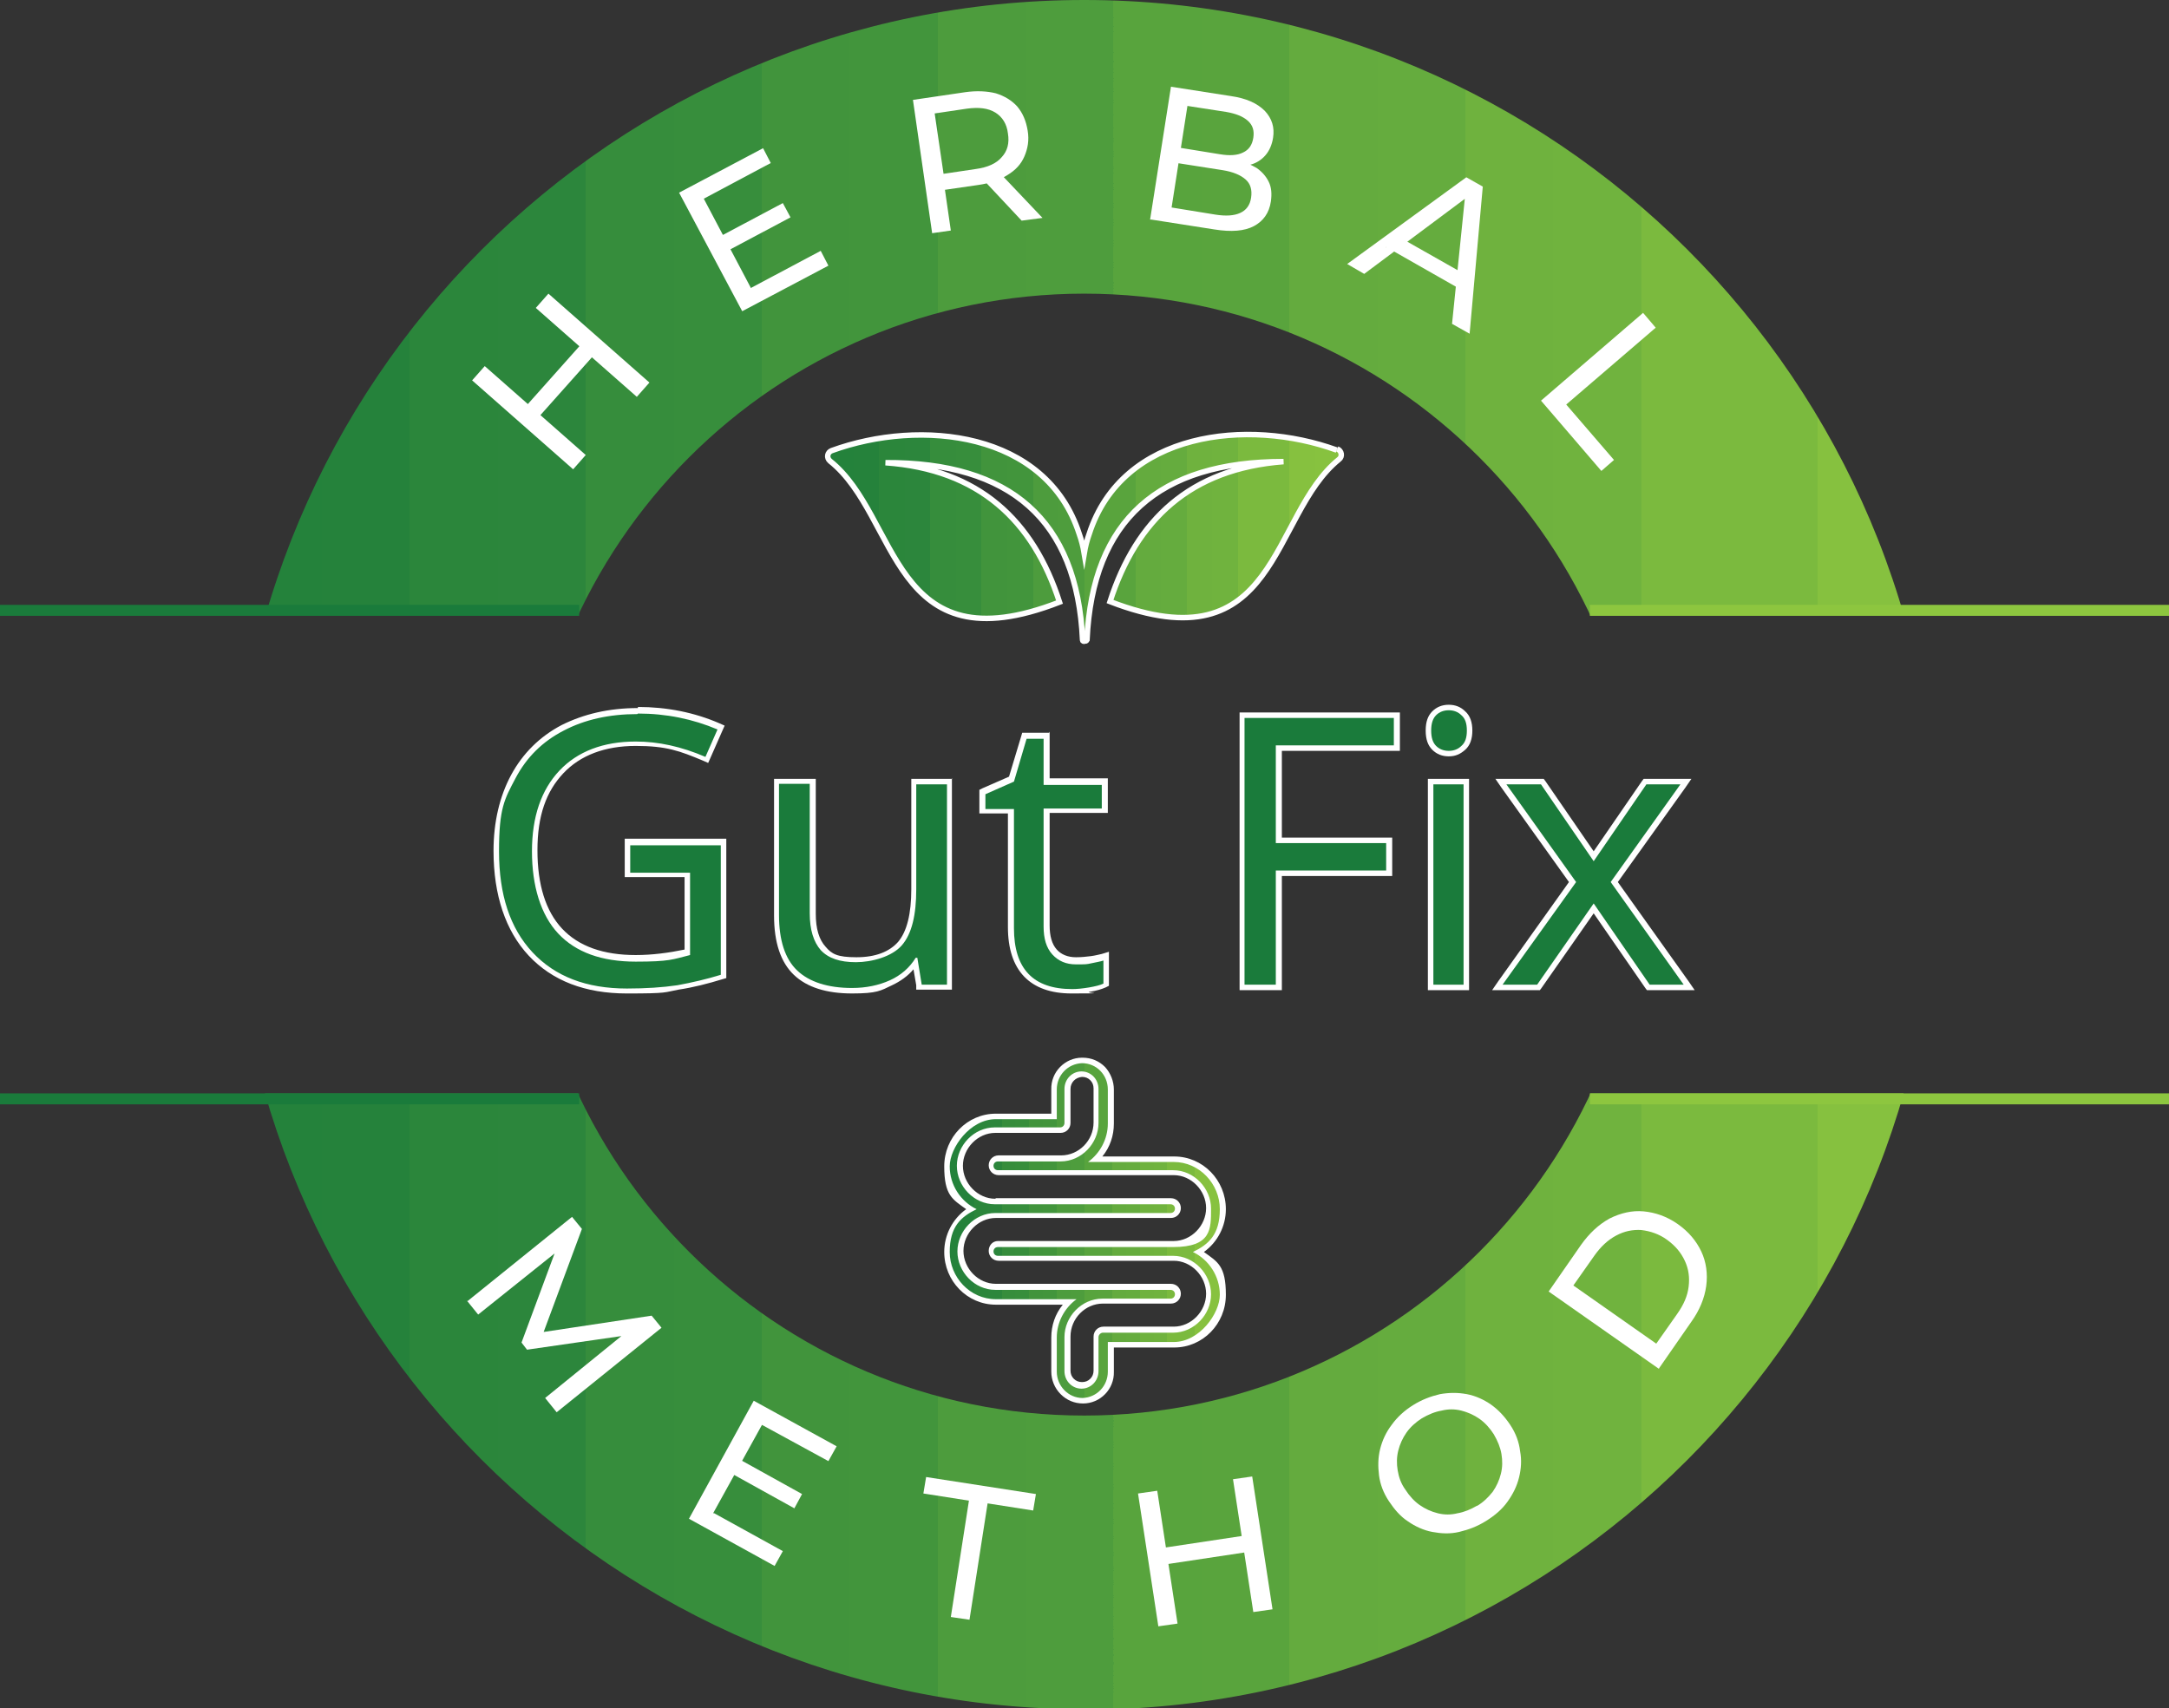
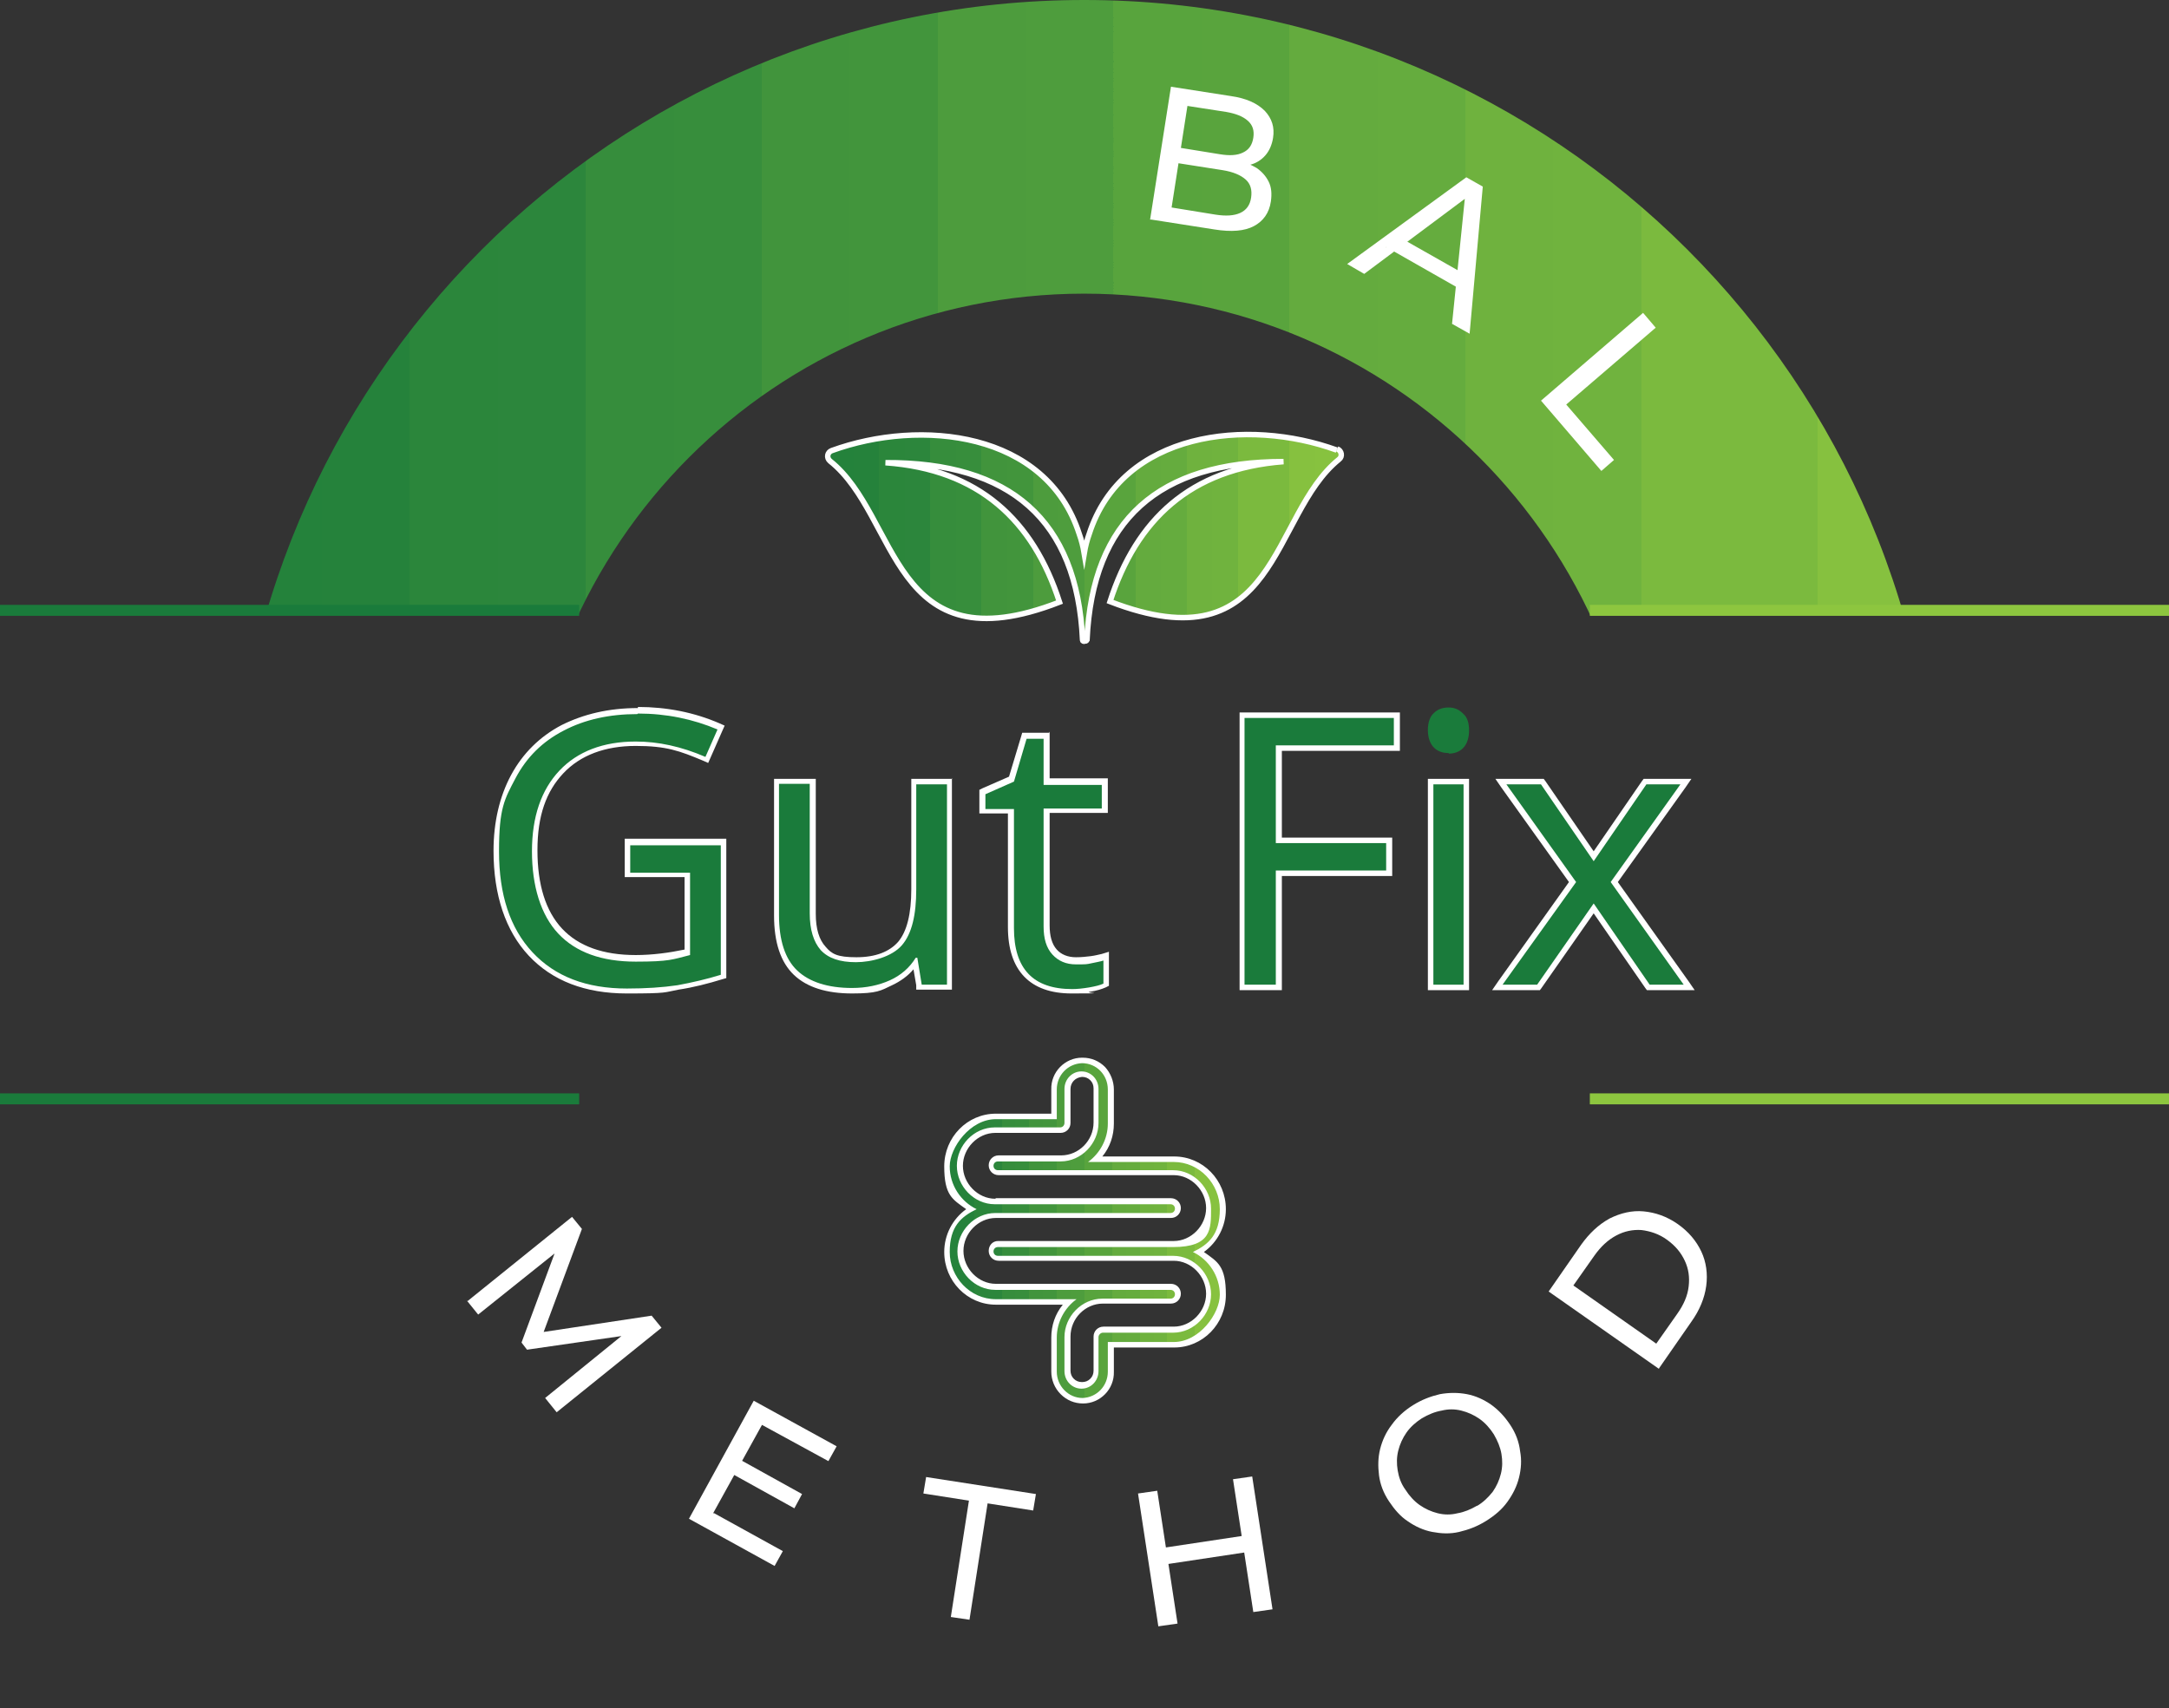
<svg xmlns="http://www.w3.org/2000/svg" xmlns:xlink="http://www.w3.org/1999/xlink" id="Layer_1" data-name="Layer 1" version="1.1" viewBox="0 0 395.1 311.2">
  <rect x="0" y="0" width="395.1" height="311.2" fill="#333333" stroke="none" />
  <defs>
    <style> .cls-1 { fill: #1a7b3b; } .cls-1, .cls-2, .cls-3, .cls-4, .cls-5, .cls-6 { stroke-width: 0px; } .cls-7 { clip-path: url(#clippath); } .cls-2, .cls-8, .cls-9 { fill: none; } .cls-3 { fill: url(#linear-gradient); } .cls-8 { stroke: #8dc63f; } .cls-8, .cls-9 { stroke-width: 2px; } .cls-10 { fill: url(#linear-gradient-3); fill-rule: evenodd; stroke: #fff; stroke-miterlimit: 10; } .cls-11 { clip-path: url(#clippath-1); } .cls-12 { clip-path: url(#clippath-2); } .cls-4 { fill: url(#linear-gradient-4); } .cls-5 { fill: url(#linear-gradient-2); } .cls-6 { fill: #fff; } .cls-9 { stroke: #1a7b3b; } </style>
    <clipPath id="clippath">
      <path class="cls-2" d="M197.5,0C111.8,0,42.3,69.5,42.3,155.3s69.5,155.3,155.3,155.3,155.3-69.5,155.3-155.3S283.3,0,197.5,0ZM197.5,257.1c-56.2,0-101.8-45.6-101.8-101.8s45.6-101.8,101.8-101.8,101.8,45.6,101.8,101.8-45.6,101.8-101.8,101.8Z" />
    </clipPath>
    <linearGradient id="linear-gradient" x1="16.3" y1="299.1" x2="474.1" y2="299.1" gradientTransform="translate(31.2 258.8) scale(.7 -.7)" gradientUnits="userSpaceOnUse">
      <stop offset="0" stop-color="#1a7b3b" />
      <stop offset="0" stop-color="#1a7b3b" />
      <stop offset="0" stop-color="#1b7c3b" />
      <stop offset="0" stop-color="#1c7c3b" />
      <stop offset="0" stop-color="#1d7d3b" />
      <stop offset="0" stop-color="#1e7e3b" />
      <stop offset="0" stop-color="#1f7e3b" />
      <stop offset="0" stop-color="#207f3b" />
      <stop offset="0" stop-color="#217f3b" />
      <stop offset="0" stop-color="#22803b" />
      <stop offset="0" stop-color="#23803b" />
      <stop offset="0" stop-color="#23813b" />
      <stop offset="0" stop-color="#24823b" />
      <stop offset=".1" stop-color="#25823b" />
      <stop offset=".1" stop-color="#26833b" />
      <stop offset=".1" stop-color="#27833b" />
      <stop offset=".1" stop-color="#28843b" />
      <stop offset=".1" stop-color="#29853b" />
      <stop offset=".1" stop-color="#2a853b" />
      <stop offset=".1" stop-color="#2b863b" />
      <stop offset=".2" stop-color="#2c863c" />
      <stop offset=".2" stop-color="#2c873c" />
      <stop offset=".2" stop-color="#2d873c" />
      <stop offset=".2" stop-color="#2e883c" />
      <stop offset=".2" stop-color="#2f893c" />
      <stop offset=".2" stop-color="#30893c" />
      <stop offset=".2" stop-color="#318a3c" />
      <stop offset=".2" stop-color="#328a3c" />
      <stop offset=".2" stop-color="#338b3c" />
      <stop offset=".2" stop-color="#348c3c" />
      <stop offset=".2" stop-color="#358c3c" />
      <stop offset=".2" stop-color="#358d3c" />
      <stop offset=".2" stop-color="#368d3c" />
      <stop offset=".3" stop-color="#378e3c" />
      <stop offset=".3" stop-color="#388f3c" />
      <stop offset=".3" stop-color="#398f3c" />
      <stop offset=".3" stop-color="#3a903c" />
      <stop offset=".3" stop-color="#3b903c" />
      <stop offset=".3" stop-color="#3c913c" />
      <stop offset=".3" stop-color="#3d913c" />
      <stop offset=".3" stop-color="#3d923c" />
      <stop offset=".3" stop-color="#3e933c" />
      <stop offset=".3" stop-color="#3f933c" />
      <stop offset=".3" stop-color="#40943c" />
      <stop offset=".3" stop-color="#41943c" />
      <stop offset=".4" stop-color="#42953c" />
      <stop offset=".4" stop-color="#43963c" />
      <stop offset=".4" stop-color="#44963c" />
      <stop offset=".4" stop-color="#45973c" />
      <stop offset=".4" stop-color="#46973c" />
      <stop offset=".4" stop-color="#46983c" />
      <stop offset=".4" stop-color="#47983d" />
      <stop offset=".4" stop-color="#48993d" />
      <stop offset=".4" stop-color="#499a3d" />
      <stop offset=".4" stop-color="#4a9a3d" />
      <stop offset=".4" stop-color="#4b9b3d" />
      <stop offset=".4" stop-color="#4c9b3d" />
      <stop offset=".4" stop-color="#4d9c3d" />
      <stop offset=".5" stop-color="#4e9d3d" />
      <stop offset=".5" stop-color="#4f9d3d" />
      <stop offset=".5" stop-color="#4f9e3d" />
      <stop offset=".5" stop-color="#509e3d" />
      <stop offset=".5" stop-color="#519f3d" />
      <stop offset=".5" stop-color="#52a03d" />
      <stop offset=".5" stop-color="#53a03d" />
      <stop offset=".5" stop-color="#54a13d" />
      <stop offset=".5" stop-color="#55a13d" />
      <stop offset=".5" stop-color="#56a23d" />
      <stop offset=".5" stop-color="#57a23d" />
      <stop offset=".5" stop-color="#58a33d" />
      <stop offset=".5" stop-color="#58a43d" />
      <stop offset=".6" stop-color="#59a43d" />
      <stop offset=".6" stop-color="#5aa53d" />
      <stop offset=".6" stop-color="#5ba53d" />
      <stop offset=".6" stop-color="#5ca63d" />
      <stop offset=".6" stop-color="#5da73d" />
      <stop offset=".6" stop-color="#5ea73d" />
      <stop offset=".6" stop-color="#5fa83d" />
      <stop offset=".6" stop-color="#60a83d" />
      <stop offset=".6" stop-color="#61a93d" />
      <stop offset=".6" stop-color="#61a93d" />
      <stop offset=".6" stop-color="#62aa3d" />
      <stop offset=".6" stop-color="#63ab3e" />
      <stop offset=".6" stop-color="#64ab3e" />
      <stop offset=".7" stop-color="#65ac3e" />
      <stop offset=".7" stop-color="#66ac3e" />
      <stop offset=".7" stop-color="#67ad3e" />
      <stop offset=".7" stop-color="#68ae3e" />
      <stop offset=".7" stop-color="#69ae3e" />
      <stop offset=".7" stop-color="#6aaf3e" />
      <stop offset=".7" stop-color="#6aaf3e" />
      <stop offset=".7" stop-color="#6bb03e" />
      <stop offset=".7" stop-color="#6cb03e" />
      <stop offset=".7" stop-color="#6db13e" />
      <stop offset=".7" stop-color="#6eb23e" />
      <stop offset=".7" stop-color="#6fb23e" />
      <stop offset=".8" stop-color="#70b33e" />
      <stop offset=".8" stop-color="#71b33e" />
      <stop offset=".8" stop-color="#72b43e" />
      <stop offset=".8" stop-color="#73b53e" />
      <stop offset=".8" stop-color="#73b53e" />
      <stop offset=".8" stop-color="#74b63e" />
      <stop offset=".8" stop-color="#75b63e" />
      <stop offset=".8" stop-color="#76b73e" />
      <stop offset=".8" stop-color="#77b83e" />
      <stop offset=".8" stop-color="#78b83e" />
      <stop offset=".8" stop-color="#79b93e" />
      <stop offset=".8" stop-color="#7ab93e" />
      <stop offset=".8" stop-color="#7bba3e" />
      <stop offset=".9" stop-color="#7bba3e" />
      <stop offset=".9" stop-color="#7cbb3e" />
      <stop offset=".9" stop-color="#7dbc3e" />
      <stop offset=".9" stop-color="#7ebc3e" />
      <stop offset=".9" stop-color="#7fbd3e" />
      <stop offset=".9" stop-color="#80bd3f" />
      <stop offset=".9" stop-color="#81be3f" />
      <stop offset=".9" stop-color="#82bf3f" />
      <stop offset=".9" stop-color="#83bf3f" />
      <stop offset=".9" stop-color="#84c03f" />
      <stop offset=".9" stop-color="#84c03f" />
      <stop offset=".9" stop-color="#85c13f" />
      <stop offset=".9" stop-color="#86c13f" />
      <stop offset="1" stop-color="#87c23f" />
      <stop offset="1" stop-color="#88c33f" />
      <stop offset="1" stop-color="#89c33f" />
      <stop offset="1" stop-color="#8ac43f" />
      <stop offset="1" stop-color="#8bc43f" />
      <stop offset="1" stop-color="#8cc53f" />
      <stop offset="1" stop-color="#8dc63f" />
    </linearGradient>
    <clipPath id="clippath-1">
      <rect class="cls-2" x="42.3" y="199.2" width="310.6" height="112" />
    </clipPath>
    <clipPath id="clippath-2">
      <path class="cls-2" d="M197.5,311.4c-85.7,0-155.3-69.5-155.3-155.3S111.8.9,197.5.9s155.3,69.5,155.3,155.3-69.5,155.3-155.3,155.3ZM197.5,54.3c-56.2,0-101.8,45.6-101.8,101.8s45.6,101.8,101.8,101.8,101.8-45.6,101.8-101.8-45.6-101.8-101.8-101.8Z" />
    </clipPath>
    <linearGradient id="linear-gradient-2" x1="16.3" y1="460.9" x2="474.1" y2="460.9" gradientTransform="translate(31.2 -57.5) scale(.7)" gradientUnits="userSpaceOnUse">
      <stop offset="0" stop-color="#1a7b3b" />
      <stop offset="0" stop-color="#1a7b3b" />
      <stop offset="0" stop-color="#1b7c3b" />
      <stop offset="0" stop-color="#1c7c3b" />
      <stop offset="0" stop-color="#1d7d3b" />
      <stop offset="0" stop-color="#1e7e3b" />
      <stop offset="0" stop-color="#1f7e3b" />
      <stop offset="0" stop-color="#207f3b" />
      <stop offset="0" stop-color="#217f3b" />
      <stop offset="0" stop-color="#22803b" />
      <stop offset="0" stop-color="#23803b" />
      <stop offset="0" stop-color="#23813b" />
      <stop offset="0" stop-color="#24823b" />
      <stop offset=".1" stop-color="#25823b" />
      <stop offset=".1" stop-color="#26833b" />
      <stop offset=".1" stop-color="#27833b" />
      <stop offset=".1" stop-color="#28843b" />
      <stop offset=".1" stop-color="#29853b" />
      <stop offset=".1" stop-color="#2a853b" />
      <stop offset=".1" stop-color="#2b863b" />
      <stop offset=".2" stop-color="#2c863c" />
      <stop offset=".2" stop-color="#2c873c" />
      <stop offset=".2" stop-color="#2d873c" />
      <stop offset=".2" stop-color="#2e883c" />
      <stop offset=".2" stop-color="#2f893c" />
      <stop offset=".2" stop-color="#30893c" />
      <stop offset=".2" stop-color="#318a3c" />
      <stop offset=".2" stop-color="#328a3c" />
      <stop offset=".2" stop-color="#338b3c" />
      <stop offset=".2" stop-color="#348c3c" />
      <stop offset=".2" stop-color="#358c3c" />
      <stop offset=".2" stop-color="#358d3c" />
      <stop offset=".2" stop-color="#368d3c" />
      <stop offset=".3" stop-color="#378e3c" />
      <stop offset=".3" stop-color="#388f3c" />
      <stop offset=".3" stop-color="#398f3c" />
      <stop offset=".3" stop-color="#3a903c" />
      <stop offset=".3" stop-color="#3b903c" />
      <stop offset=".3" stop-color="#3c913c" />
      <stop offset=".3" stop-color="#3d913c" />
      <stop offset=".3" stop-color="#3d923c" />
      <stop offset=".3" stop-color="#3e933c" />
      <stop offset=".3" stop-color="#3f933c" />
      <stop offset=".3" stop-color="#40943c" />
      <stop offset=".3" stop-color="#41943c" />
      <stop offset=".4" stop-color="#42953c" />
      <stop offset=".4" stop-color="#43963c" />
      <stop offset=".4" stop-color="#44963c" />
      <stop offset=".4" stop-color="#45973c" />
      <stop offset=".4" stop-color="#46973c" />
      <stop offset=".4" stop-color="#46983c" />
      <stop offset=".4" stop-color="#47983d" />
      <stop offset=".4" stop-color="#48993d" />
      <stop offset=".4" stop-color="#499a3d" />
      <stop offset=".4" stop-color="#4a9a3d" />
      <stop offset=".4" stop-color="#4b9b3d" />
      <stop offset=".4" stop-color="#4c9b3d" />
      <stop offset=".4" stop-color="#4d9c3d" />
      <stop offset=".5" stop-color="#4e9d3d" />
      <stop offset=".5" stop-color="#4f9d3d" />
      <stop offset=".5" stop-color="#4f9e3d" />
      <stop offset=".5" stop-color="#509e3d" />
      <stop offset=".5" stop-color="#519f3d" />
      <stop offset=".5" stop-color="#52a03d" />
      <stop offset=".5" stop-color="#53a03d" />
      <stop offset=".5" stop-color="#54a13d" />
      <stop offset=".5" stop-color="#55a13d" />
      <stop offset=".5" stop-color="#56a23d" />
      <stop offset=".5" stop-color="#57a23d" />
      <stop offset=".5" stop-color="#58a33d" />
      <stop offset=".5" stop-color="#58a43d" />
      <stop offset=".6" stop-color="#59a43d" />
      <stop offset=".6" stop-color="#5aa53d" />
      <stop offset=".6" stop-color="#5ba53d" />
      <stop offset=".6" stop-color="#5ca63d" />
      <stop offset=".6" stop-color="#5da73d" />
      <stop offset=".6" stop-color="#5ea73d" />
      <stop offset=".6" stop-color="#5fa83d" />
      <stop offset=".6" stop-color="#60a83d" />
      <stop offset=".6" stop-color="#61a93d" />
      <stop offset=".6" stop-color="#61a93d" />
      <stop offset=".6" stop-color="#62aa3d" />
      <stop offset=".6" stop-color="#63ab3e" />
      <stop offset=".6" stop-color="#64ab3e" />
      <stop offset=".7" stop-color="#65ac3e" />
      <stop offset=".7" stop-color="#66ac3e" />
      <stop offset=".7" stop-color="#67ad3e" />
      <stop offset=".7" stop-color="#68ae3e" />
      <stop offset=".7" stop-color="#69ae3e" />
      <stop offset=".7" stop-color="#6aaf3e" />
      <stop offset=".7" stop-color="#6aaf3e" />
      <stop offset=".7" stop-color="#6bb03e" />
      <stop offset=".7" stop-color="#6cb03e" />
      <stop offset=".7" stop-color="#6db13e" />
      <stop offset=".7" stop-color="#6eb23e" />
      <stop offset=".7" stop-color="#6fb23e" />
      <stop offset=".8" stop-color="#70b33e" />
      <stop offset=".8" stop-color="#71b33e" />
      <stop offset=".8" stop-color="#72b43e" />
      <stop offset=".8" stop-color="#73b53e" />
      <stop offset=".8" stop-color="#73b53e" />
      <stop offset=".8" stop-color="#74b63e" />
      <stop offset=".8" stop-color="#75b63e" />
      <stop offset=".8" stop-color="#76b73e" />
      <stop offset=".8" stop-color="#77b83e" />
      <stop offset=".8" stop-color="#78b83e" />
      <stop offset=".8" stop-color="#79b93e" />
      <stop offset=".8" stop-color="#7ab93e" />
      <stop offset=".8" stop-color="#7bba3e" />
      <stop offset=".9" stop-color="#7bba3e" />
      <stop offset=".9" stop-color="#7cbb3e" />
      <stop offset=".9" stop-color="#7dbc3e" />
      <stop offset=".9" stop-color="#7ebc3e" />
      <stop offset=".9" stop-color="#7fbd3e" />
      <stop offset=".9" stop-color="#80bd3f" />
      <stop offset=".9" stop-color="#81be3f" />
      <stop offset=".9" stop-color="#82bf3f" />
      <stop offset=".9" stop-color="#83bf3f" />
      <stop offset=".9" stop-color="#84c03f" />
      <stop offset=".9" stop-color="#84c03f" />
      <stop offset=".9" stop-color="#85c13f" />
      <stop offset=".9" stop-color="#86c13f" />
      <stop offset="1" stop-color="#87c23f" />
      <stop offset="1" stop-color="#88c33f" />
      <stop offset="1" stop-color="#89c33f" />
      <stop offset="1" stop-color="#8ac43f" />
      <stop offset="1" stop-color="#8bc43f" />
      <stop offset="1" stop-color="#8cc53f" />
      <stop offset="1" stop-color="#8dc63f" />
    </linearGradient>
    <linearGradient id="linear-gradient-3" x1="150.8" y1="98" x2="244.2" y2="98" gradientTransform="matrix(1,0,0,1,0,0)" xlink:href="#linear-gradient" />
    <linearGradient id="linear-gradient-4" x1="172.4" y1="224.1" x2="222.7" y2="224.1" gradientTransform="matrix(1,0,0,1,0,0)" xlink:href="#linear-gradient-2" />
  </defs>
  <g class="cls-7">
    <path class="cls-3" d="M42.3,0v112h310.5V0H42.3Z" />
  </g>
  <path class="cls-9" d="M0,111.2h105.5" />
  <g class="cls-11">
    <g class="cls-12">
-       <path class="cls-5" d="M42.3,311.2v-112h310.5v112H42.3Z" />
-     </g>
+       </g>
  </g>
  <g>
    <g>
      <path class="cls-1" d="M114.4,180.6c-7.5,0-13.4-2.3-17.6-6.7-4.2-4.5-6.3-10.8-6.3-18.8s1-9.7,3.1-13.5c2.1-3.9,5.1-6.9,9-8.9,3.9-2,8.5-3.1,13.6-3.1s10.2,1,14.7,2.9l.5.2-2.6,5.9-.5-.2c-4.3-1.8-8.5-2.8-12.5-2.8-5.8,0-10.3,1.7-13.5,5.1-3.2,3.4-4.8,8.2-4.8,14.3s1.6,11.3,4.7,14.6c3.1,3.3,7.7,4.9,13.8,4.9s6.3-.4,9.4-1.1v-14.1h-10.9v-6h17.5v24.5h-.3c-2.6.9-5.2,1.6-7.9,2-2.7.4-5.8.7-9.3.7Z" />
      <path class="cls-6" d="M116.2,130c5.2,0,10,1,14.5,2.9l-2.2,5c-4.4-1.9-8.6-2.8-12.7-2.8-5.9,0-10.6,1.8-13.9,5.3-3.3,3.5-5,8.4-5,14.7s1.6,11.6,4.8,15c3.2,3.4,7.9,5.1,14.1,5.1s6.7-.4,9.9-1.2v-15h-10.9v-5h16.5v23.6c-2.6.8-5.2,1.4-7.9,1.9-2.7.4-5.8.6-9.2.6-7.4,0-13.1-2.2-17.2-6.6-4.1-4.4-6.1-10.5-6.1-18.4s1-9.5,3-13.3c2-3.8,4.9-6.7,8.8-8.7,3.8-2,8.3-3,13.4-3M116.2,129c-5.3,0-9.9,1.1-13.9,3.1-4,2.1-7.1,5.2-9.2,9.1-2.1,3.9-3.2,8.6-3.2,13.8,0,8.1,2.2,14.6,6.4,19.1,4.3,4.6,10.3,6.9,17.9,6.9s6.7-.2,9.4-.7c2.7-.4,5.4-1.1,8-1.9l.7-.2v-25.4h-18.5v7h10.9v13.2c-2.9.6-5.9,1-8.9,1-5.9,0-10.4-1.6-13.4-4.8-3-3.2-4.5-8-4.5-14.3s1.6-10.7,4.7-14c3.1-3.3,7.6-5,13.2-5s8,.9,12.3,2.7l.9.4.4-.9,2.2-5,.4-.9-.9-.4c-4.6-2-9.6-3-14.9-3h0Z" />
    </g>
    <g>
      <path class="cls-1" d="M155.2,180.6c-4.5,0-8-1.1-10.3-3.3-2.3-2.2-3.5-5.7-3.5-10.5v-24.4h6.6v24.1c0,2.8.6,5,1.9,6.3,1.3,1.3,3.3,2,6,2s6.3-1,8-2.9c1.7-2,2.5-5.3,2.5-9.9v-19.6h6.5v37.5h-5.5l-.7-4.4c-1.1,1.5-2.6,2.8-4.4,3.6-2.1,1-4.5,1.5-7.1,1.5Z" />
      <path class="cls-6" d="M172.5,142.9v36.5h-4.6l-.8-4.9h-.3c-1.1,1.8-2.7,3.2-4.7,4.1-2,.9-4.3,1.4-6.9,1.4-4.4,0-7.8-1.1-10-3.2-2.2-2.1-3.3-5.5-3.3-10.1v-23.9h5.6v23.6c0,3,.7,5.2,2,6.7,1.4,1.5,3.5,2.2,6.4,2.2s6.6-1,8.4-3.1c1.8-2.1,2.6-5.5,2.6-10.2v-19.1h5.5M173.5,141.9h-7.5v20.1c0,4.5-.8,7.7-2.4,9.6-1.6,1.8-4.1,2.8-7.6,2.8s-4.5-.6-5.6-1.9c-1.2-1.3-1.8-3.3-1.8-6v-24.6h-7.6v24.9c0,4.9,1.2,8.5,3.6,10.8,2.4,2.3,6,3.4,10.6,3.4s5.2-.5,7.3-1.5c1.5-.7,2.9-1.7,3.9-2.9l.5,2.9v.8h6.5v-38.5h0Z" />
    </g>
    <g>
      <path class="cls-1" d="M195.1,180.6c-7.4,0-11.1-3.9-11.1-11.6v-21.2h-5.2v-3.5l5.3-2.3,2.4-7.9h4.1v8.5h10.6v5.3h-10.6v21c0,2.1.5,3.7,1.4,4.7,1,1.1,2.2,1.6,3.9,1.6s1.9,0,2.8-.2c.9-.2,1.6-.3,2.1-.4l.6-.2v5.2h-.3c-.6.5-1.6.7-2.8.9-1.2.2-2.3.3-3.2.3Z" />
      <path class="cls-6" d="M190.1,134.5v8.5h10.6v4.3h-10.6v21.5c0,2.2.5,3.9,1.6,5.1,1.1,1.2,2.5,1.8,4.3,1.8s1.9,0,2.8-.2c.9-.2,1.6-.3,2.2-.5v4.2c-.6.3-1.5.5-2.6.7-1.2.2-2.2.3-3.1.3-7.1,0-10.6-3.7-10.6-11.1v-21.7h-5.2v-2.7l5.2-2.3,2.3-7.8h3.2M191.1,133.5h-4.9l-.2.7-2.2,7.3-4.8,2.1-.6.3v4.3h5.2v20.7c0,7.9,4,12.1,11.6,12.1s2.1-.1,3.3-.3c1.3-.2,2.2-.5,2.9-.8l.6-.3v-6.2l-1.3.4c-.5.1-1.2.3-2,.4-.8.1-1.7.2-2.7.2-1.5,0-2.7-.5-3.5-1.4-.9-1-1.3-2.5-1.3-4.4v-20.5h10.6v-6.3h-10.6v-8.5h0Z" />
    </g>
    <g>
      <polygon class="cls-1" points="226.2 179.9 226.2 130.3 254.4 130.3 254.4 136.3 232.9 136.3 232.9 153.1 253.1 153.1 253.1 159.1 232.9 159.1 232.9 179.9 226.2 179.9" />
      <path class="cls-6" d="M253.9,130.8v5h-21.5v17.8h20.1v5h-20.1v20.8h-5.7v-48.6h27.1M254.9,129.8h-29.1v50.6h7.7v-20.8h20.1v-7h-20.1v-15.8h21.5v-7h0Z" />
    </g>
    <g>
      <rect class="cls-1" x="260.6" y="142.4" width="6.5" height="37.5" />
-       <path class="cls-6" d="M266.6,142.9v36.5h-5.5v-36.5h5.5M267.6,141.9h-7.5v38.5h7.5v-38.5h0Z" />
+       <path class="cls-6" d="M266.6,142.9v36.5h-5.5v-36.5M267.6,141.9h-7.5v38.5h7.5v-38.5h0Z" />
    </g>
    <g>
      <path class="cls-1" d="M263.9,137.2c-1.1,0-2-.3-2.7-1-.7-.7-1.1-1.8-1.1-3.2s.4-2.5,1.1-3.1c.7-.7,1.6-1,2.7-1s1.9.4,2.6,1.1c.8.7,1.1,1.7,1.1,3.1s-.4,2.5-1.1,3.2c-.7.7-1.6,1-2.6,1Z" />
-       <path class="cls-6" d="M263.9,129.4c.9,0,1.7.3,2.3.9.7.6,1,1.5,1,2.8s-.3,2.2-1,2.8c-.6.6-1.4.9-2.3.9s-1.7-.3-2.3-.9c-.6-.6-.9-1.5-.9-2.8s.3-2.2.9-2.8c.6-.6,1.4-.9,2.3-.9M263.9,128.4c-1.2,0-2.2.4-3,1.2-.8.8-1.2,1.9-1.2,3.5s.4,2.7,1.2,3.5c.8.8,1.8,1.2,3,1.2s2.1-.4,3-1.2c.9-.8,1.3-2,1.3-3.5s-.4-2.7-1.3-3.5c-.8-.8-1.8-1.2-3-1.2h0Z" />
    </g>
    <g>
      <polygon class="cls-1" points="300.3 179.9 290.3 165.5 280.3 179.9 272.8 179.9 286.5 160.7 273.4 142.4 281 142.4 290.3 156 299.7 142.4 307.1 142.4 294.1 160.7 307.8 179.9 300.3 179.9" />
      <path class="cls-6" d="M306.1,142.9l-12.7,17.8,13.3,18.7h-6.2l-10.2-14.8-10.3,14.8h-6.3l13.4-18.7-12.7-17.8h6.3l9.6,14,9.6-14h6.2M308.1,141.9h-8.7l-.3.4-8.8,12.8-8.8-12.8-.3-.4h-8.8l1.1,1.6,12.3,17.2-12.9,18.1-1.1,1.6h8.7l.3-.4,9.5-13.6,9.4,13.6.3.4h8.7l-1.1-1.6-12.9-18.1,12.3-17.2,1.1-1.6h0Z" />
    </g>
  </g>
  <rect class="cls-2" x="150.2" y="79" width="94.7" height="38.7" />
  <rect class="cls-2" x="150.5" y="76.1" width="94" height="46" transform="translate(-.2 .4) rotate(-.1)" />
  <rect class="cls-2" x="150.5" y="76.1" width="94" height="46" transform="translate(-.2 .4) rotate(-.1)" />
  <path class="cls-10" d="M243.5,82c-16.2-5.9-39.1-3.4-45.1,15.3-.4,1.1-.7,2.3-.9,3.5-.2-1.2-.5-2.4-.9-3.5-6-18.7-28.9-21.1-45.1-15.2-.8.3-1,1.3-.3,1.9,12.7,10.1,11,37.7,41.8,25.7-4.8-14.9-14.7-24.2-31.7-25.4,22.7-.1,34.9,10.4,35.9,32.3,0,.2.2.3.4.2.1,0,.3,0,.4-.2,1-21.9,13.1-32.5,35.8-32.5-17,1.3-26.8,10.6-31.6,25.5,30.8,11.9,29.1-15.7,41.7-25.9.7-.5.5-1.6-.3-1.9" />
  <path class="cls-9" d="M0,200.2h105.5" />
  <path class="cls-8" d="M289.6,111.2h105.5" />
  <path class="cls-8" d="M289.6,200.2h105.5" />
  <g>
    <path class="cls-4" d="M197.1,255.1c-1.4,0-2.7-.5-3.7-1.5-1-1-1.5-2.3-1.5-3.7v-6.2c0-2.5,1-4.8,2.7-6.5h-13.3c-4.9,0-8.9-4.1-8.9-9.1s1.7-6.2,4.4-7.8c-2.7-1.6-4.4-4.6-4.4-7.8,0-5,4-9.1,8.9-9.1h10.6v-4.9c0-2.9,2.3-5.2,5.1-5.3h0c1.5,0,2.8.6,3.8,1.6,1,1,1.5,2.3,1.5,3.7v6.2c0,2.5-1,4.8-2.7,6.5h14.2c4.9,0,8.9,4.1,8.9,9.1s-1.7,6.2-4.4,7.8c2.7,1.6,4.4,4.6,4.4,7.8,0,5-4,9.1-8.9,9.1h-11.5v4.9c0,2.9-2.3,5.2-5.1,5.3h0ZM200.8,237.1c-3.4,0-6.4,3-6.4,6.5v6.2c0,.7.3,1.4.7,1.9.5.5,1.2.8,1.9.8.7,0,1.4-.3,1.9-.8.5-.5.7-1.2.7-1.9v-6.2c0-.7.6-1.3,1.3-1.3h12.8c3.4,0,6.4-3,6.4-6.5s-2.9-6.5-6.4-6.5h-31.9c-.9,0-1.3-.7-1.3-1.3,0-.6.4-1.2,1.2-1.2,3.5,0,7,0,10.6,0s7.1,0,10.7,0c3.6,0,7.1,0,10.7,0s6.4-3,6.4-6.5-2.9-6.5-6.4-6.5h-31.9c-.8,0-1.3-.7-1.3-1.3s.5-1.3,1.3-1.3h11.4c3.4,0,6.4-3,6.4-6.5v-6.2c0-1.5-1.1-2.7-2.6-2.7-1.5,0-2.6,1.2-2.6,2.7v6.2c0,.7-.6,1.3-1.3,1.3h-11.9c-3.4,0-6.4,3-6.4,6.5s2.9,6.5,6.4,6.5h31.9c.8,0,1.3.7,1.3,1.3s-.5,1.3-1.3,1.3h-31.9c-3.4,0-6.4,3-6.4,6.5s2.9,6.5,6.4,6.5h31.9c.8,0,1.3.7,1.3,1.3s-.5,1.3-1.3,1.3h-12.4Z" />
    <path class="cls-6" d="M197.1,193.7c2.6,0,4.7,2.1,4.7,4.8v6.2c0,2.8-1.4,5.4-3.6,7h15.6c4.7,0,8.4,4,8.4,8.6s-2,6.4-4.9,7.8c2.9,1.4,4.9,4.4,4.9,7.8s-3.7,8.6-8.4,8.6h-12v5.4c0,2.6-2,4.7-4.6,4.8,0,0,0,0,0,0-2.6,0-4.7-2.2-4.7-4.8v-6.2c0-2.8,1.4-5.4,3.6-7h-14.7c-4.7,0-8.4-4-8.4-8.6s2-6.4,4.9-7.8c-2.9-1.4-4.9-4.4-4.9-7.8s3.7-8.6,8.4-8.6h11.1v-5.4c0-2.6,2-4.7,4.6-4.8,0,0,0,0,0,0M181.3,219.4h31.9c1.1,0,1.1,1.6,0,1.6h-31.9c-3.8,0-6.9,3.3-6.9,7s3.1,7,6.9,7h31.9c1.1,0,1.1,1.6,0,1.6h-12.4c-3.8,0-6.9,3.3-6.9,7v6.2c0,1.8,1.4,3.2,3.1,3.2s0,0,0,0c1.7,0,3.1-1.4,3.1-3.2v-6.2c0-.4.4-.8.8-.8h12.8c3.8,0,6.9-3.3,6.9-7s-3.1-7-6.9-7h-31.9c-1.1,0-1.1-1.6,0-1.6,3.5,0,7,0,10.6,0,7.1,0,14.3,0,21.3,0s6.9-3.3,6.9-7-3.1-7-6.9-7h-31.9c-1.1,0-1.1-1.6,0-1.6h11.4c3.8,0,6.9-3.3,6.9-7v-6.2c0-1.8-1.4-3.2-3.1-3.2,0,0,0,0,0,0-1.7,0-3.1,1.4-3.1,3.2v6.2c0,.4-.3.8-.8.8h-11.9c-3.8,0-6.9,3.3-6.9,7s3.1,7,6.9,7M197.1,192.7h0c-3.1,0-5.7,2.6-5.6,5.8v4.4h-10.1c-5.2,0-9.4,4.3-9.4,9.6s1.5,6,4,7.8c-2.5,1.8-4,4.7-4,7.8,0,5.3,4.2,9.6,9.4,9.6h12.2c-1.4,1.7-2.1,3.8-2.1,6v6.2c0,1.5.6,3,1.7,4.1,1.1,1.1,2.5,1.7,4.1,1.7h0c3.1,0,5.7-2.6,5.6-5.8v-4.4h11c5.2,0,9.4-4.3,9.4-9.6s-1.5-6-4-7.8c2.5-1.8,4-4.7,4-7.8,0-5.3-4.2-9.6-9.4-9.6h-13.1c1.4-1.7,2.1-3.8,2.1-6v-6.2c0-1.5-.6-3-1.6-4.1-1.1-1.1-2.5-1.7-4.1-1.7h0ZM181.3,218.4c-3.2,0-5.9-2.8-5.9-6s2.7-6,5.9-6h11.9c1,0,1.8-.8,1.8-1.8v-6.2c0-1.2.9-2.1,2.1-2.2h0c.6,0,1.1.2,1.5.6.4.4.6.9.6,1.5v6.2c0,3.3-2.7,6-5.9,6h-11.4c-1,0-1.8.8-1.8,1.8s.8,1.8,1.8,1.8h31.9c3.2,0,5.9,2.8,5.9,6s-2.7,6-5.9,6-7.1,0-10.7,0c-3.6,0-7.1,0-10.7,0s-7.1,0-10.6,0c-1,0-1.7.8-1.7,1.8,0,1,.8,1.8,1.8,1.8h31.9c3.2,0,5.9,2.8,5.9,6s-2.7,6-5.9,6h-12.8c-1,0-1.8.8-1.8,1.8v6.2c0,.6-.2,1.1-.6,1.5-.4.4-.9.6-1.5.6h0c-.6,0-1.1-.2-1.5-.6-.4-.4-.6-.9-.6-1.5v-6.2c0-3.3,2.7-6,5.9-6h12.4c1,0,1.8-.8,1.8-1.8s-.8-1.8-1.8-1.8h-31.9c-3.2,0-5.9-2.8-5.9-6s2.7-6,5.9-6h31.9c1,0,1.8-.8,1.8-1.8s-.8-1.8-1.8-1.8h-31.9Z" />
  </g>
  <g>
-     <path class="cls-6" d="M106.7,82.9l-2.3,2.6-18.4-16.2,2.3-2.6,18.4,16.2ZM108,64.9l-9.8,11-2.3-2,9.8-11,2.3,2ZM97.6,56.1l2.3-2.6,18.4,16.2-2.3,2.6-18.4-16.2Z" />
-     <path class="cls-6" d="M136.9,52.4l12.6-6.7,1.4,2.7-15.7,8.3-11.5-21.6,15.3-8.1,1.4,2.7-12.2,6.5,8.6,16.3ZM131.5,42.9l11.1-5.9,1.4,2.6-11.1,5.9-1.4-2.6Z" />
-     <path class="cls-6" d="M169.8,42.5l-3.5-24.3,9.5-1.4c2.1-.3,4-.2,5.6.2,1.6.5,2.9,1.3,3.9,2.4,1,1.2,1.6,2.6,1.9,4.4.3,1.8,0,3.3-.6,4.7-.6,1.4-1.6,2.5-3.1,3.4-1.4.9-3.2,1.5-5.3,1.8l-7.6,1.1,1.3-1.8,1.3,9-3.5.5ZM172.1,33.4l-1.8-1.5,7.4-1.1c2.2-.3,3.8-1,4.8-2.2,1-1.1,1.4-2.5,1.1-4.3-.2-1.7-1-3-2.3-3.8-1.3-.8-3-1-5.2-.7l-7.4,1.1,1.3-2,2.1,14.3ZM186.1,40.2l-7.4-7.9,3.7-.5,7.5,7.9-3.8.5Z" />
    <path class="cls-6" d="M209.5,40l3.8-24.2,10.9,1.7c2.8.4,4.8,1.3,6.2,2.7,1.3,1.4,1.8,3,1.5,4.9-.2,1.3-.7,2.4-1.4,3.2-.7.8-1.6,1.4-2.7,1.7-1.1.3-2.2.4-3.3.2l.8-.9c1.4.2,2.6.7,3.6,1.3,1,.7,1.7,1.5,2.2,2.5.5,1,.6,2.2.4,3.6-.3,2.1-1.4,3.6-3.1,4.5s-4.1,1.1-7.2.6l-11.5-1.8ZM213.4,37.8l8,1.3c1.9.3,3.4.2,4.5-.3,1.1-.5,1.8-1.4,2-2.8.2-1.4-.1-2.5-1-3.3-.9-.8-2.3-1.4-4.2-1.7l-8.3-1.3.4-2.8,7.4,1.2c1.8.3,3.2.2,4.2-.3,1.1-.5,1.7-1.4,1.9-2.7.2-1.3-.1-2.3-1-3.1-.9-.8-2.2-1.3-3.9-1.6l-7.1-1.1-2.9,18.6Z" />
    <path class="cls-6" d="M245.4,48.1l21.7-15.8,3,1.7-2.4,26.8-3.2-1.8,2.5-24.5,1.2.7-19.7,14.7-3.1-1.8ZM252.5,45.1l2.2-2,12,6.8-.5,2.9-13.7-7.8Z" />
    <path class="cls-6" d="M280.7,73l18.6-16,2.3,2.7-16.3,14,8.7,10.1-2.3,2-10.9-12.7Z" />
  </g>
  <g>
    <path class="cls-6" d="M85.1,237.1l19.1-15.4,1.8,2.2-7.5,20.2-1-1.2,21.2-3.2,1.8,2.2-19.1,15.4-2.1-2.6,14.9-12.1.5.6-18.7,2.7-1-1.3,6.6-17.8.5.7-15,12-2.1-2.6Z" />
    <path class="cls-6" d="M130.1,275.7l12.5,6.9-1.5,2.7-15.6-8.6,11.8-21.5,15.1,8.3-1.5,2.7-12.1-6.6-8.9,16.1ZM135.1,266.1l11,6.1-1.4,2.6-11-6.1,1.4-2.6Z" />
    <path class="cls-6" d="M173.2,294.6l3.3-21.2-8.3-1.3.5-3,20,3.1-.5,3-8.3-1.3-3.3,21.2-3.4-.5Z" />
    <path class="cls-6" d="M214.5,295.8l-3.5.5-3.7-24.2,3.5-.5,3.7,24.2ZM227,282.8l-14.6,2.2-.5-3,14.6-2.2.5,3ZM224.6,269.5l3.5-.5,3.7,24.2-3.5.5-3.7-24.2Z" />
    <path class="cls-6" d="M270.7,277.1c-1.6,1-3.2,1.6-4.9,2s-3.3.3-4.9,0c-1.6-.3-3.1-1-4.4-1.9-1.4-.9-2.5-2.2-3.5-3.7-1-1.5-1.6-3.1-1.8-4.7-.2-1.6-.2-3.2.2-4.8.4-1.6,1.1-3.1,2.1-4.4,1-1.4,2.3-2.6,3.9-3.6,1.6-1,3.2-1.6,4.9-2,1.7-.3,3.3-.3,4.9,0,1.6.3,3.1,1,4.4,1.9,1.4,1,2.5,2.2,3.5,3.7,1,1.5,1.6,3.1,1.8,4.8.3,1.6.2,3.2-.2,4.8-.4,1.6-1.1,3-2.1,4.4s-2.3,2.5-3.9,3.5ZM269,274.4c1.2-.7,2.1-1.6,2.9-2.6.7-1,1.2-2.1,1.5-3.3.3-1.2.3-2.4.1-3.6-.2-1.2-.7-2.4-1.4-3.6-.7-1.1-1.6-2.1-2.6-2.8-1-.7-2.1-1.2-3.3-1.5s-2.4-.3-3.6,0c-1.2.2-2.4.7-3.6,1.4-1.1.7-2.1,1.6-2.8,2.6s-1.2,2.1-1.5,3.3c-.3,1.2-.3,2.4-.1,3.6.2,1.2.6,2.4,1.4,3.5.7,1.1,1.6,2.1,2.6,2.8,1,.7,2.1,1.2,3.3,1.5,1.2.3,2.4.3,3.6,0,1.2-.2,2.4-.7,3.6-1.4Z" />
    <path class="cls-6" d="M302.2,249.4l-20.1-14.1,5.9-8.5c1.5-2.1,3.2-3.7,5.2-4.8,2-1,4.1-1.5,6.2-1.3s4.2.9,6.2,2.3c2,1.4,3.4,3.1,4.3,5s1.2,4.1.9,6.3c-.3,2.2-1.2,4.4-2.7,6.5l-5.9,8.5ZM301.7,244.8l3.8-5.4c1.2-1.7,1.9-3.3,2.1-5,.2-1.7,0-3.2-.7-4.7-.7-1.5-1.7-2.7-3.2-3.8-1.5-1.1-3.1-1.6-4.7-1.8-1.6-.1-3.1.2-4.6,1-1.5.8-2.8,2-4,3.7l-3.8,5.4,15.1,10.6Z" />
  </g>
</svg>